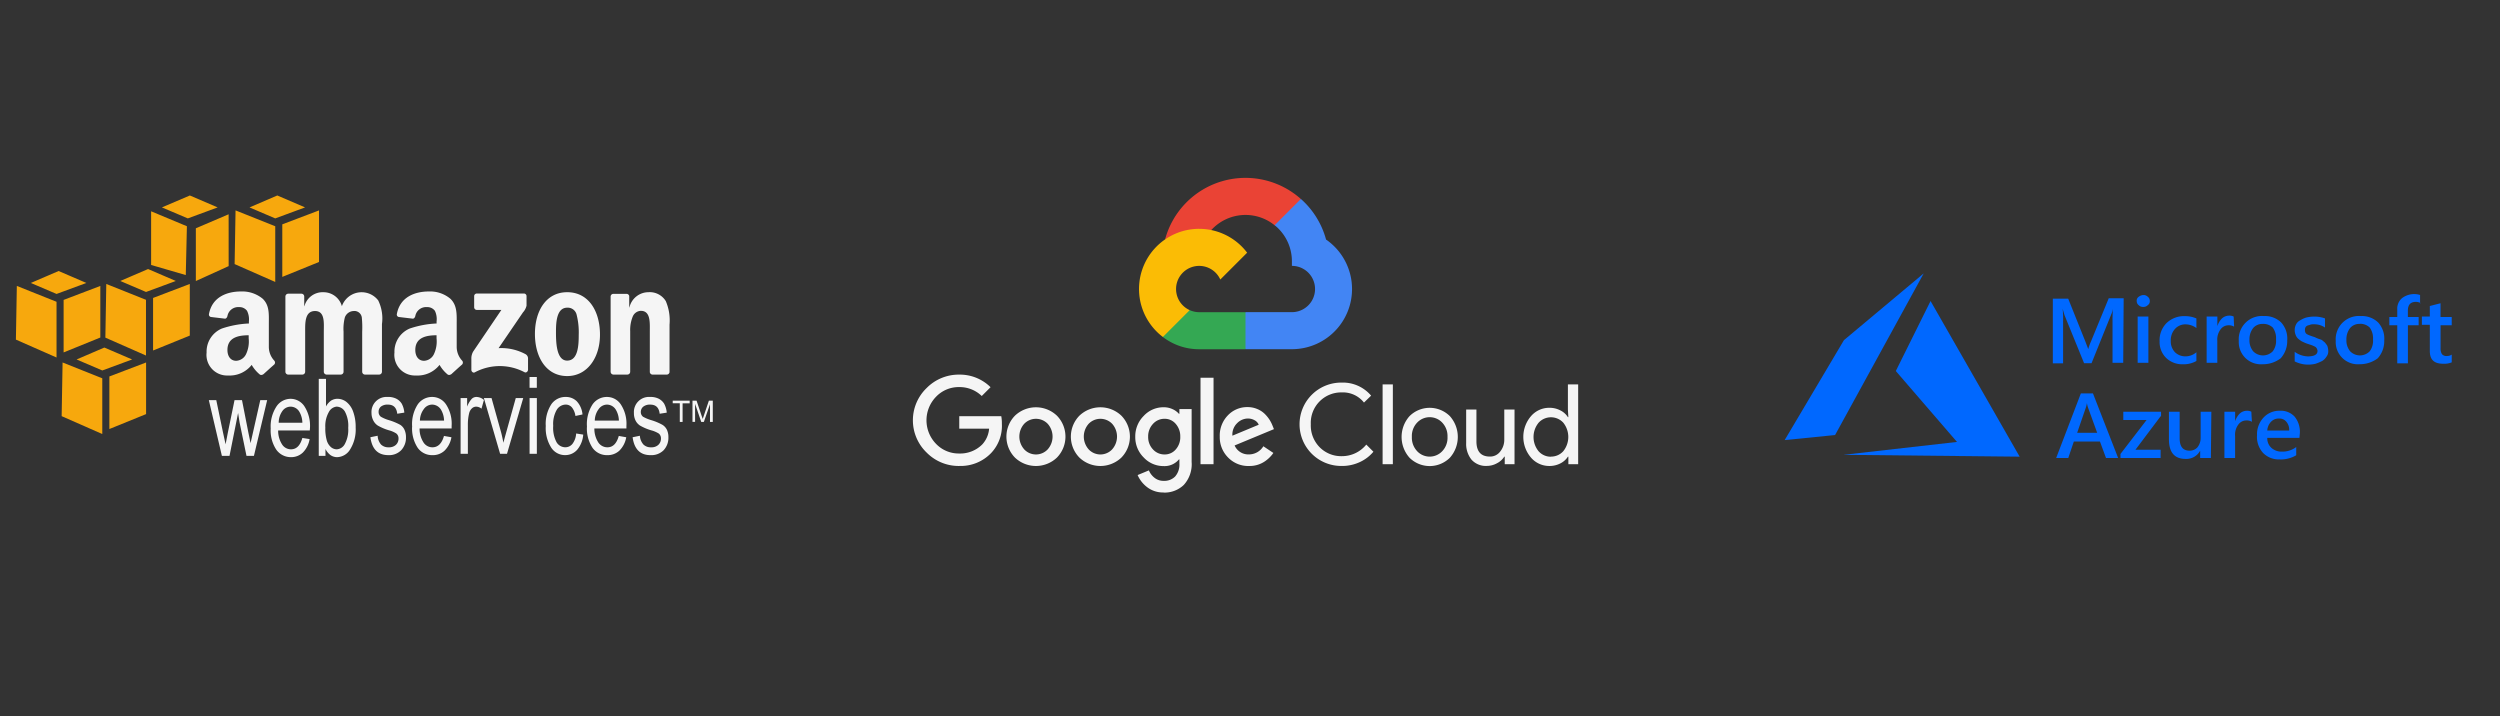
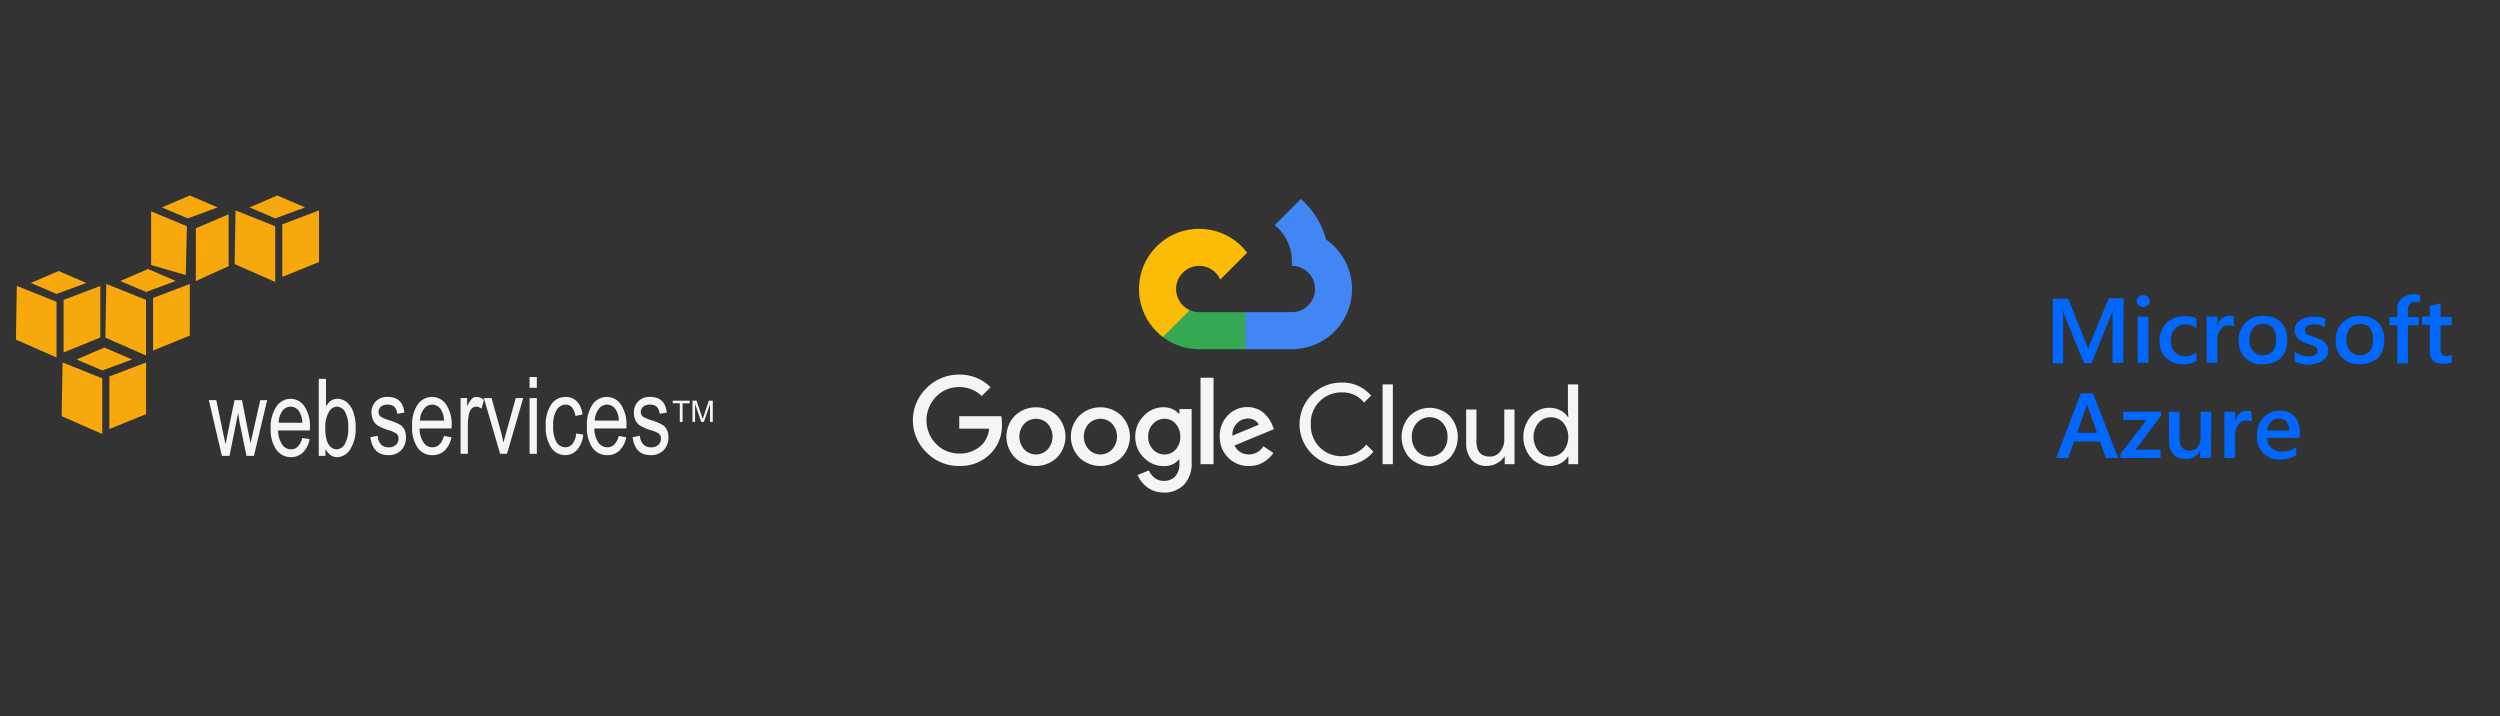
<svg xmlns="http://www.w3.org/2000/svg" id="Group_12279" data-name="Group 12279" width="306.427" height="87.796" viewBox="0 0 306.427 87.796">
  <rect x="0" y="0" width="306.427" height="87.796" fill="#333333" stroke="none" />
  <defs>
    <linearGradient id="linear-gradient" x1="0.824" y1="-0.124" x2="0.217" y2="1.043" gradientUnits="objectBoundingBox">
      <stop offset="0" stop-color="#50ffd2" />
      <stop offset="1" stop-color="#0064ff" />
    </linearGradient>
  </defs>
  <g id="amazon-web-services" transform="matrix(1, 0, 0, 1, 1.949, 23.96)">
-     <path id="Path_9168" data-name="Path 9168" d="M37.773,18.156c-1.672,0-3.538.644-3.929,2.764a.3.3,0,0,0,.251.366l1.714.205c.159-.008.266-.181.3-.343a1.341,1.341,0,0,1,1.417-1.074,1.144,1.144,0,0,1,.982.457,2.36,2.36,0,0,1,.228,1.3v.251a11.93,11.93,0,0,0-3.312.617,3.067,3.067,0,0,0-1.873,2.947,2.526,2.526,0,0,0,2.627,2.81,3.44,3.44,0,0,0,2.9-1.3,4.31,4.31,0,0,0,1.005,1.188.352.352,0,0,0,.411-.045v.023c.351-.32.989-.9,1.348-1.211a.347.347,0,0,0,0-.48,2.484,2.484,0,0,1-.662-1.667v-2.81c0-1.19.1-2.287-.754-3.107a3.932,3.932,0,0,0-2.651-.891Zm23.027,0c-1.673,0-3.537.644-3.929,2.764a.3.3,0,0,0,.251.366l1.714.205c.159-.008.267-.181.3-.343a1.342,1.342,0,0,1,1.417-1.074,1.143,1.143,0,0,1,.982.457,2.356,2.356,0,0,1,.205,1.3v.251a11.778,11.778,0,0,0-3.29.617,3.066,3.066,0,0,0-1.873,2.947,2.526,2.526,0,0,0,2.627,2.81,3.444,3.444,0,0,0,2.9-1.3,4.3,4.3,0,0,0,1.005,1.188.352.352,0,0,0,.411-.045v.023c.351-.32.989-.9,1.348-1.211a.35.35,0,0,0,0-.48,2.483,2.483,0,0,1-.662-1.667v-2.81c0-1.19.077-2.287-.776-3.107a3.876,3.876,0,0,0-2.629-.891Zm-12.953.091a2.318,2.318,0,0,0-2.307,1.714h-.023V18.75a.345.345,0,0,0-.32-.32H43.553a.348.348,0,0,0-.343.343v9.252a.355.355,0,0,0,.32.32h1.759A.347.347,0,0,0,45.632,28V23.09c0-1.071-.052-2.536,1.211-2.536,1.246,0,1.074,1.505,1.074,2.536V28a.349.349,0,0,0,.32.343H50A.347.347,0,0,0,50.338,28V23.09a5.63,5.63,0,0,1,.16-1.759,1.185,1.185,0,0,1,1.051-.776.916.916,0,0,1,1.028.8,12.225,12.225,0,0,1,.045,1.736V28a.349.349,0,0,0,.32.343H54.7A.346.346,0,0,0,55.044,28V22.155a5.033,5.033,0,0,0-.457-2.9,2.564,2.564,0,0,0-4.454.708,2.334,2.334,0,0,0-2.286-1.714Zm29.9,0c-2.542,0-3.952,2.235-3.952,5.117,0,2.863,1.395,5.162,3.952,5.162,2.46,0,4.021-2.247,4.021-5.072,0-2.919-1.414-5.208-4.021-5.208Zm10.028,0a2.406,2.406,0,0,0-2.4,1.873h-.023V18.7a.339.339,0,0,0-.32-.251H83.416a.338.338,0,0,0-.343.3V28a.351.351,0,0,0,.32.343h1.736A.348.348,0,0,0,85.472,28v-4.98a4.279,4.279,0,0,1,.3-1.759,1.127,1.127,0,0,1,1.005-.731c1.212,0,1.1,1.477,1.1,2.49v5.026a.347.347,0,0,0,.32.3H89.95a.347.347,0,0,0,.343-.3V22.221a6.013,6.013,0,0,0-.457-2.879,2.3,2.3,0,0,0-2.056-1.1Zm-21.108.16a.324.324,0,0,0-.32.343v1.325a.324.324,0,0,0,.32.343h3.015l-3.45,5.094a1.682,1.682,0,0,0-.228.914v1.348c0,.194.211.406.411.3a6.493,6.493,0,0,1,6.1-.023c.216.118.434-.1.434-.3V26.335a.6.6,0,0,0-.32-.5,6.271,6.271,0,0,0-3.29-.731l2.993-4.386a1.857,1.857,0,0,0,.434-.822V18.75a.322.322,0,0,0-.32-.343Zm11.08,1.736a1.119,1.119,0,0,1,1.165.891,8.763,8.763,0,0,1,.251,2.445c0,1.187-.056,3.152-1.417,3.152-1.377,0-1.371-2.433-1.371-3.564S76.456,20.144,77.751,20.144ZM38.71,23.525v.388a3.632,3.632,0,0,1-.32,1.919,1.419,1.419,0,0,1-1.211.822c-.673,0-1.074-.545-1.074-1.325C36.106,23.793,37.441,23.525,38.71,23.525Zm23.027,0v.388a3.632,3.632,0,0,1-.32,1.919,1.417,1.417,0,0,1-1.211.822c-.673,0-1.074-.545-1.074-1.325C59.133,23.793,60.466,23.525,61.737,23.525Z" transform="translate(-10.177 -6.391)" style="fill: rgb(245, 245, 245);" />
    <path id="Path_9169" data-name="Path 9169" d="M73.237,32.5v1.325h.891V32.5ZM47.4,32.728v9.435h.822v-.845a2.034,2.034,0,0,0,.617.754,1.409,1.409,0,0,0,.822.251,1.919,1.919,0,0,0,1.576-.936,4.6,4.6,0,0,0,.686-2.7,5.44,5.44,0,0,0-.3-1.919,2.642,2.642,0,0,0-.8-1.188,1.8,1.8,0,0,0-1.119-.411,1.462,1.462,0,0,0-.8.228,2.106,2.106,0,0,0-.617.708V32.728H47.4Zm8.453,2.216a1.849,1.849,0,0,0-1.988,1.965,1.985,1.985,0,0,0,.205.891,1.619,1.619,0,0,0,.548.64,6.216,6.216,0,0,0,1.393.594,3.132,3.132,0,0,1,.891.388.747.747,0,0,1,.274.617,1.032,1.032,0,0,1-.32.776,1.222,1.222,0,0,1-.891.3,1.262,1.262,0,0,1-.936-.343,1.747,1.747,0,0,1-.411-1.074l-.891.183c.2,1.466.932,2.194,2.193,2.193a2.066,2.066,0,0,0,1.576-.594,2.229,2.229,0,0,0,.594-1.6,2.129,2.129,0,0,0-.183-.914,1.442,1.442,0,0,0-.5-.594,7.2,7.2,0,0,0-1.439-.594,4.408,4.408,0,0,1-.959-.411.718.718,0,0,1-.274-.594.806.806,0,0,1,.274-.64,1.3,1.3,0,0,1,.868-.251q1.022,0,1.142,1.119l.868-.137a2.8,2.8,0,0,0-.32-1.1,1.709,1.709,0,0,0-.686-.617,2.23,2.23,0,0,0-1.026-.205Zm5.46,0a2.134,2.134,0,0,0-1.782.914,4.435,4.435,0,0,0-.686,2.7,4.291,4.291,0,0,0,.686,2.627,2.155,2.155,0,0,0,1.8.891,2.092,2.092,0,0,0,1.485-.548,3.015,3.015,0,0,0,.845-1.645l-.914-.16c-.262.934-.746,1.392-1.417,1.393a1.293,1.293,0,0,1-1.074-.571,3.077,3.077,0,0,1-.5-1.736h3.929v-.32A4.3,4.3,0,0,0,63,35.858a2.029,2.029,0,0,0-1.689-.914Zm5.414,0a.816.816,0,0,0-.571.228,2.949,2.949,0,0,0-.571.959V35.08h-.8v6.831h.891V38.348a5.722,5.722,0,0,1,.16-1.417,1.171,1.171,0,0,1,.343-.594.768.768,0,0,1,.526-.205,1.062,1.062,0,0,1,.64.251l.3-1.074a1.465,1.465,0,0,0-.914-.366Zm10.919,0a2.087,2.087,0,0,0-1.736.891,4.407,4.407,0,0,0-.686,2.673,4.46,4.46,0,0,0,.686,2.673,2.005,2.005,0,0,0,1.69.891,1.941,1.941,0,0,0,1.462-.64,3.238,3.238,0,0,0,.754-1.873l-.868-.137A2.307,2.307,0,0,1,78.49,40.7a1.109,1.109,0,0,1-.868.411,1.247,1.247,0,0,1-1.074-.617,3.738,3.738,0,0,1-.411-2.01,3.483,3.483,0,0,1,.434-1.965,1.316,1.316,0,0,1,1.1-.64.984.984,0,0,1,.754.343,2.111,2.111,0,0,1,.434,1.051l.868-.183a2.73,2.73,0,0,0-.708-1.622A1.877,1.877,0,0,0,77.646,34.945Zm5.094,0a2.134,2.134,0,0,0-1.782.914,4.435,4.435,0,0,0-.686,2.7,4.291,4.291,0,0,0,.686,2.627,2.155,2.155,0,0,0,1.8.891,2.1,2.1,0,0,0,1.485-.548,3.025,3.025,0,0,0,.845-1.645l-.914-.16c-.262.934-.725,1.392-1.393,1.393a1.332,1.332,0,0,1-1.1-.571,3.083,3.083,0,0,1-.5-1.736h3.929v-.32a4.3,4.3,0,0,0-.686-2.627A2.028,2.028,0,0,0,82.74,34.945Zm5.277,0A1.849,1.849,0,0,0,86.03,36.91a1.978,1.978,0,0,0,.183.891,1.607,1.607,0,0,0,.548.64,6.2,6.2,0,0,0,1.393.594,3.411,3.411,0,0,1,.914.388.747.747,0,0,1,.274.617,1.032,1.032,0,0,1-.32.776,1.221,1.221,0,0,1-.891.3,1.261,1.261,0,0,1-.936-.343A1.749,1.749,0,0,1,86.76,39.7l-.891.183c.2,1.466.931,2.194,2.193,2.193a2.121,2.121,0,0,0,1.6-.594,2.226,2.226,0,0,0,.594-1.6,2.129,2.129,0,0,0-.183-.914,1.487,1.487,0,0,0-.526-.594,6.793,6.793,0,0,0-1.417-.594,4.873,4.873,0,0,1-.982-.411.718.718,0,0,1-.274-.594.826.826,0,0,1,.3-.64,1.3,1.3,0,0,1,.868-.251q1.022,0,1.142,1.119l.868-.137a2.8,2.8,0,0,0-.32-1.1,1.709,1.709,0,0,0-.686-.617,2.223,2.223,0,0,0-1.026-.205Zm-20.377.137,1.988,6.831h.845l1.988-6.831h-.914l-1.165,4.181c-.141.505-.265.942-.343,1.3-.1-.454-.19-.931-.32-1.393l-1.142-4.089H67.64Zm5.6,0v6.831h.891V35.081h-.891Zm-29.286.091a2.082,2.082,0,0,0-1.736.936,4.461,4.461,0,0,0-.708,2.7,4.238,4.238,0,0,0,.686,2.6,2.18,2.18,0,0,0,1.8.914,2.06,2.06,0,0,0,1.462-.571,3.027,3.027,0,0,0,.822-1.645l-.891-.137c-.26.934-.731,1.392-1.393,1.393a1.294,1.294,0,0,1-1.074-.571,3.1,3.1,0,0,1-.5-1.736H46.3l.023-.32a4.408,4.408,0,0,0-.686-2.65,2.035,2.035,0,0,0-1.689-.913Zm-10.029.16,1.6,6.831h.936l1.051-5.255.183,1.165.845,4.089h.914l1.622-6.831h-.845l-.891,3.952-.3,1.325-.274-1.325-.776-3.952h-.914l-.822,4-.274,1.417-.32-1.462-.822-3.952h-.915Zm56.859.069v.32h.868v2.284h.343V35.722h.868V35.4Zm2.422,0v2.6h.32V35.79l.754,2.216h.32l.754-2.17v2.17h.343V35.4h-.48L94.6,37.229c-.062.183-.107.315-.137.411l-.137-.388-.617-1.85h-.5Zm-31.914.48a1.287,1.287,0,0,1,1.1.64,2.717,2.717,0,0,1,.366,1.325H59.8a2.381,2.381,0,0,1,.48-1.417A1.257,1.257,0,0,1,61.289,35.881Zm21.428,0a1.288,1.288,0,0,1,1.1.64,2.717,2.717,0,0,1,.366,1.325H81.233a2.381,2.381,0,0,1,.48-1.417A1.259,1.259,0,0,1,82.717,35.881Zm-38.767.251a1.252,1.252,0,0,1,1.074.64A2.741,2.741,0,0,1,45.39,38.1h-2.9a2.457,2.457,0,0,1,.457-1.439A1.233,1.233,0,0,1,43.951,36.132Zm5.665,0a1.2,1.2,0,0,1,1.005.64,3.7,3.7,0,0,1,.388,1.965A3.683,3.683,0,0,1,50.6,40.7a1.2,1.2,0,0,1-.982.662,1.109,1.109,0,0,1-.731-.274,1.735,1.735,0,0,1-.5-.8,5.29,5.29,0,0,1-.183-1.6,3.463,3.463,0,0,1,.434-1.9,1.209,1.209,0,0,1,.982-.662Z" transform="translate(-10.278 -10.249)" style="fill: rgb(245, 245, 245);" />
    <path id="Path_9170" data-name="Path 9170" d="M12.418,20.7l-3.4,1.462,3.152,1.348,3.655-1.348ZM7.3,22.531,7.186,29.11l4.98,2.193V24.472Zm10.234,0-4.5,1.714v6.442l4.5-1.828ZM22.9,2.062,19.476,3.524l3.176,1.348,3.655-1.348L22.9,2.062ZM18.152,4v6.579L22.4,11.818l.137-5.986Zm9.5.366L23.634,6.083v6.465l4.021-1.828ZM6.809,11.322l-3.4,1.462,3.152,1.348,3.655-1.348-3.4-1.462ZM1.692,13.149l-.114,6.579,4.98,2.193V15.091Zm10.234,0-4.5,1.714V21.3l4.5-1.828Zm5.848-2.07-3.4,1.462,3.152,1.348,3.655-1.348-3.4-1.462Zm-5.117,1.828-.114,6.579,4.98,2.193v-6.83Zm10.234,0-4.5,1.714v6.442l4.5-1.828ZM33.613,2.062l-3.4,1.462,3.152,1.348,3.655-1.348-3.4-1.462ZM28.5,3.89l-.114,6.579,4.98,2.193V5.832L28.5,3.89Zm10.234,0L34.23,5.6v6.442l4.5-1.828V3.89Z" transform="translate(-1.578 -2.062)" fill="#f7a80d" />
  </g>
  <g id="google_cloud-ar21" transform="matrix(1, 0, 0, 1, 111.893, 21.803)">
-     <path id="Path_9171" data-name="Path 9171" d="M59.931,9.437l.836.015L63.04,7.179l.11-.963a10.207,10.207,0,0,0-16.64,4.959,1.23,1.23,0,0,1,.779-.044l4.541-.747s.234-.387.351-.363a5.673,5.673,0,0,1,7.752-.585Z" transform="translate(-15.599 -3.633)" fill="#ea4335" />
    <path id="Path_9172" data-name="Path 9172" d="M69.664,12.134a10.227,10.227,0,0,0-3.082-4.968l-3.218,3.218A5.665,5.665,0,0,1,65.48,14.8v.568a2.836,2.836,0,0,1,0,5.673H59.806l-.568.57v3.405l.568.565H65.48a7.372,7.372,0,0,0,4.176-13.446Z" transform="translate(-19.023 -4.583)" fill="#4285f4" />
    <path id="Path_9173" data-name="Path 9173" d="M50.594,30.6h5.673V26.057H50.594a2.807,2.807,0,0,1-1.167-.254l-.819.251-2.272,2.272-.2.768A7.281,7.281,0,0,0,50.595,30.6Z" transform="translate(-15.499 -9.596)" fill="#34a853" />
    <path id="Path_9174" data-name="Path 9174" d="M49.519,12.175a7.376,7.376,0,0,0-4.455,13.256l3.29-3.29a2.836,2.836,0,1,1,3.75-3.75l3.29-3.29a7.366,7.366,0,0,0-5.877-2.924Z" transform="translate(-14.424 -5.931)" fill="#fbbc05" />
    <path id="Path_9175" data-name="Path 9175" d="M9.909,47.817a5.521,5.521,0,0,1-4-1.645,5.488,5.488,0,0,1,0-7.907,5.527,5.527,0,0,1,4-1.646,5.351,5.351,0,0,1,3.837,1.542l-1.08,1.08a3.889,3.889,0,0,0-2.758-1.093A3.837,3.837,0,0,0,7.06,39.338a4.138,4.138,0,0,0,0,5.761,3.838,3.838,0,0,0,2.848,1.189,3.805,3.805,0,0,0,2.829-1.121,3.233,3.233,0,0,0,.833-1.926H9.911V41.712H15.06a4.884,4.884,0,0,1,.073.95,4.83,4.83,0,0,1-1.325,3.578A5.157,5.157,0,0,1,9.9,47.812Zm11.967-1.023a3.732,3.732,0,0,1-5.135,0,3.675,3.675,0,0,1,0-5.146,3.732,3.732,0,0,1,5.135,0,3.675,3.675,0,0,1,0,5.146Zm-4-1.009a1.968,1.968,0,0,0,2.87,0,2.356,2.356,0,0,0,.007-3.136,2,2,0,0,0-2.883,0,2.356,2.356,0,0,0,.007,3.136Zm11.9,1.009a3.732,3.732,0,0,1-5.135,0,3.675,3.675,0,0,1,0-5.146,3.732,3.732,0,0,1,5.135,0,3.675,3.675,0,0,1,0,5.146Zm-4-1.009a1.968,1.968,0,0,0,2.87,0,2.356,2.356,0,0,0,.007-3.136,2,2,0,0,0-2.883,0,2.356,2.356,0,0,0,.007,3.136Zm9.191,5.278a3.174,3.174,0,0,1-2.021-.643,3.715,3.715,0,0,1-1.174-1.49l1.38-.572a2.254,2.254,0,0,0,.682.9,1.736,1.736,0,0,0,1.135.382,1.843,1.843,0,0,0,1.413-.546,2.22,2.22,0,0,0,.512-1.572v-.512h-.055a2.3,2.3,0,0,1-1.9.82,3.3,3.3,0,0,1-2.417-1.051,3.48,3.48,0,0,1-1.038-2.541,3.524,3.524,0,0,1,1.038-2.561,3.289,3.289,0,0,1,2.417-1.058,2.589,2.589,0,0,1,1.113.232,2.27,2.27,0,0,1,.785.572h.055v-.58h1.5V47.32a3.766,3.766,0,0,1-.963,2.822,3.4,3.4,0,0,1-2.466.936Zm.11-4.658a1.762,1.762,0,0,0,1.374-.621A2.247,2.247,0,0,0,37,44.233a2.3,2.3,0,0,0-.553-1.572,1.754,1.754,0,0,0-1.374-.627,1.876,1.876,0,0,0-1.42.627,2.212,2.212,0,0,0-.588,1.572,2.169,2.169,0,0,0,.588,1.551,1.883,1.883,0,0,0,1.42.621Zm6-9.4V47.6H39.481V37Zm4.342,10.816a3.443,3.443,0,0,1-2.554-1.038,3.51,3.51,0,0,1-1.025-2.567,3.549,3.549,0,0,1,.99-2.6A3.253,3.253,0,0,1,45.229,40.6a3.052,3.052,0,0,1,1.216.239,2.866,2.866,0,0,1,.928.614,4.269,4.269,0,0,1,.588.73,4.473,4.473,0,0,1,.355.711l.164.409-4.82,2A1.832,1.832,0,0,0,45.409,46.4a2.066,2.066,0,0,0,1.775-1l1.228.82a4.005,4.005,0,0,1-1.161,1.106,3.3,3.3,0,0,1-1.845.49ZM43.4,44.1l3.216-1.338a1.1,1.1,0,0,0-.512-.553A1.652,1.652,0,0,0,45.271,42a1.87,1.87,0,0,0-1.3.572,1.927,1.927,0,0,0-.581,1.529Zm13.4,3.714a5.109,5.109,0,1,1,0-10.217,4.524,4.524,0,0,1,3.591,1.6l-.874.848A3.29,3.29,0,0,0,56.8,38.8a3.729,3.729,0,0,0-3.8,3.906,3.788,3.788,0,0,0,1.1,2.829,3.705,3.705,0,0,0,2.7,1.08,3.832,3.832,0,0,0,3-1.42l.874.874a4.759,4.759,0,0,1-1.681,1.277,5.132,5.132,0,0,1-2.2.469Zm6.255-.216H61.8V37.821h1.257ZM65.1,41.708a3.51,3.51,0,0,1,4.945,0,3.83,3.83,0,0,1,0,5.1,3.51,3.51,0,0,1-4.945,0,3.83,3.83,0,0,1,0-5.1Zm.936,4.3a2.11,2.11,0,0,0,3.07,0,2.375,2.375,0,0,0,.649-1.754,2.4,2.4,0,0,0-.649-1.754,2.11,2.11,0,0,0-3.07,0,2.375,2.375,0,0,0-.649,1.754A2.4,2.4,0,0,0,66.039,46.008ZM77.969,47.6h-1.2v-.928h-.055a2.246,2.246,0,0,1-.874.8,2.562,2.562,0,0,1-1.243.336,2.352,2.352,0,0,1-1.9-.765A3.069,3.069,0,0,1,72.042,45V40.9H73.3v3.892q0,1.873,1.652,1.871a1.535,1.535,0,0,0,1.271-.627,2.288,2.288,0,0,0,.491-1.448V40.9H77.97v6.694Zm4.26.217a2.944,2.944,0,0,1-2.24-1.025,3.9,3.9,0,0,1,0-5.082,2.945,2.945,0,0,1,2.24-1.025,2.874,2.874,0,0,1,1.374.327,2.29,2.29,0,0,1,.909.82h.055l-.055-.928V37.819H85.77V47.6h-1.2v-.928h-.055a2.322,2.322,0,0,1-.909.82,2.894,2.894,0,0,1-1.374.325Zm.2-1.148a2,2,0,0,0,1.51-.656,2.788,2.788,0,0,0,0-3.509,2.051,2.051,0,0,0-3.013.007,2.767,2.767,0,0,0,0,3.509,2,2,0,0,0,1.5.662Z" transform="translate(-4.226 -12.505)" style="fill: rgb(245, 245, 245);" />
  </g>
  <g id="microsoft_azure-ar21" transform="matrix(1, 0, 0, 1, 218.747, 33.511)">
    <path id="Path_9176" data-name="Path 9176" d="M57.809,15.833H56.5V10.718A14.977,14.977,0,0,1,56.556,9.2a2.793,2.793,0,0,1-.229.73l-2.4,5.949h-.914l-2.4-5.889L50.382,9.2a11.222,11.222,0,0,1,.057,1.573v5.121H49.182V7.97h1.885l2.115,5.28.342.9a5.949,5.949,0,0,1,.342-.954l2.171-5.28h1.828ZM60.265,8.98a.74.74,0,0,1-.571-.225.606.606,0,0,1-.229-.505.543.543,0,0,1,.229-.5,1.025,1.025,0,0,1,.571-.225.74.74,0,0,1,.571.225.606.606,0,0,1,.229.5.543.543,0,0,1-.229.5A.74.74,0,0,1,60.265,8.98Zm.628,6.853H59.579V10.16h1.314Zm5.882-.223a3.149,3.149,0,0,1-1.656.4,2.822,2.822,0,0,1-2.057-.787,2.723,2.723,0,0,1-.793-2.023,2.983,2.983,0,0,1,.857-2.247,3.086,3.086,0,0,1,2.284-.842,3.5,3.5,0,0,1,1.37.28v1.177a2.289,2.289,0,0,0-1.257-.449,1.707,1.707,0,0,0-1.371.562,2.078,2.078,0,0,0-.514,1.454,1.941,1.941,0,0,0,.514,1.4,1.826,1.826,0,0,0,1.314.505,2.032,2.032,0,0,0,1.314-.505V15.61ZM71.4,11.4a1.237,1.237,0,0,0-.687-.168,1.2,1.2,0,0,0-.972.5,2.082,2.082,0,0,0-.4,1.4v2.7H68.034V10.16h1.314v1.179a2.264,2.264,0,0,1,.571-.954,1.31,1.31,0,0,1,.914-.337,1.157,1.157,0,0,1,.514.112Zm3.483,4.608a2.716,2.716,0,0,1-2.908-2.863A2.846,2.846,0,0,1,75.061,10.1a2.85,2.85,0,0,1,2.115.793,2.919,2.919,0,0,1,.736,2.186,3.161,3.161,0,0,1-.793,2.19,3.531,3.531,0,0,1-2.234.737Zm.057-4.943a1.486,1.486,0,0,0-1.2.5,2.234,2.234,0,0,0-.457,1.454,2.09,2.09,0,0,0,.457,1.4,1.676,1.676,0,0,0,2.4,0,2.13,2.13,0,0,0,.4-1.454,2.221,2.221,0,0,0-.4-1.454,1.651,1.651,0,0,0-1.2-.449Zm3.885,4.6V14.483a2.9,2.9,0,0,0,1.6.562q1.2,0,1.2-.674a.789.789,0,0,0-.114-.337.568.568,0,0,0-.285-.225,2.811,2.811,0,0,0-.4-.168l-.514-.168a6.75,6.75,0,0,1-.628-.28,3.164,3.164,0,0,1-.457-.337,1.221,1.221,0,0,1-.285-.449,1.637,1.637,0,0,1-.114-.562,1.534,1.534,0,0,1,.172-.73,1.112,1.112,0,0,1,.514-.5,3.007,3.007,0,0,1,.743-.337,4.479,4.479,0,0,1,.857-.112,3.814,3.814,0,0,1,1.428.225V11.51a2.306,2.306,0,0,0-1.371-.4,1.132,1.132,0,0,0-.457.056c-.114.056-.229.056-.342.112a.443.443,0,0,0-.229.225.5.5,0,0,0-.057.28.7.7,0,0,0,.057.337.44.44,0,0,0,.229.225,2.811,2.811,0,0,0,.4.168c.172.056.285.112.514.168a3.53,3.53,0,0,0,.683.28c.229.056.342.225.514.337a3.121,3.121,0,0,1,.342.449,1.991,1.991,0,0,1,.114.617,1.021,1.021,0,0,1-.229.73,1.462,1.462,0,0,1-.513.51,5.622,5.622,0,0,1-.793.337,3.717,3.717,0,0,1-2.577-.282Zm7.942.341a2.716,2.716,0,0,1-2.908-2.863A2.846,2.846,0,0,1,86.946,10.1a2.85,2.85,0,0,1,2.115.793,2.931,2.931,0,0,1,.743,2.19,3.161,3.161,0,0,1-.793,2.19,3.642,3.642,0,0,1-2.247.731Zm.057-4.943a1.486,1.486,0,0,0-1.2.5,2.234,2.234,0,0,0-.457,1.454,2.09,2.09,0,0,0,.457,1.4,1.676,1.676,0,0,0,2.4,0,2.13,2.13,0,0,0,.4-1.454,2.221,2.221,0,0,0-.4-1.454,1.651,1.651,0,0,0-1.2-.459ZM94.3,8.531a1.167,1.167,0,0,0-.628-.168c-.628,0-.972.337-.972,1.067v.787H94.02v1.011H92.705v4.665H91.4V11.227h-.972V10.216H91.4v-.9a1.7,1.7,0,0,1,.569-1.4,2.458,2.458,0,0,1,2.227-.4V8.527h.11Zm3.773,7.246a2.429,2.429,0,0,1-1.028.168c-1.142,0-1.656-.5-1.656-1.573v-3.2h-.972V10.16h.972V8.868l1.314-.337v1.685h1.371v1.011H96.707V14.04a1.258,1.258,0,0,0,.172.73.718.718,0,0,0,.628.225.971.971,0,0,0,.569-.174v.954ZM57.189,27.5H55.7l-.743-2.021h-3.2L51.074,27.5H49.59l3.027-7.92H54.1Zm-2.571-3.089-1.142-3.145a3.53,3.53,0,0,1-.114-.5,3.531,3.531,0,0,1-.114.5l-1.085,3.145Zm7.776-2.026-3.085,4.1h3.084v1.011H57.474V27l3.2-4.16H57.82V21.825h4.627v.558ZM68.555,27.5H67.241v-.9a1.916,1.916,0,0,1-1.771,1.011c-1.371,0-2.057-.787-2.057-2.415V21.825h1.314v3.257q0,1.516,1.2,1.516a1.264,1.264,0,0,0,.972-.4,1.79,1.79,0,0,0,.4-1.124V21.825h1.313Zm5.027-4.437a1.237,1.237,0,0,0-.687-.168,1.2,1.2,0,0,0-.972.5,2.082,2.082,0,0,0-.4,1.4v2.7H70.213V21.825h1.314V23a2.264,2.264,0,0,1,.571-.954,1.307,1.307,0,0,1,.9-.337,1.157,1.157,0,0,1,.514.112Zm5.826,1.966H75.468a1.56,1.56,0,0,0,.514,1.236,1.849,1.849,0,0,0,1.314.449,2.726,2.726,0,0,0,1.719-.562v1.011a3.713,3.713,0,0,1-2.062.509,2.689,2.689,0,0,1-2-.793,2.925,2.925,0,0,1-.743-2.19A3,3,0,0,1,75,22.552a2.614,2.614,0,0,1,2-.843,2.284,2.284,0,0,1,1.828.73,2.928,2.928,0,0,1,.628,2.076Zm-1.257-.9a1.5,1.5,0,0,0-.342-1.067,1.078,1.078,0,0,0-.914-.4,1.264,1.264,0,0,0-.972.4,1.691,1.691,0,0,0-.457,1.067Z" transform="translate(-16.312 -4.872)" style="fill: rgb(0, 104, 255);" />
-     <path id="Path_9177" data-name="Path 9177" d="M22.1,7.327l-4.26,8.579,7.5,8.692-13.919,1.58,21.6.226Zm-.84-3.387-9.779,8.184L4.217,24.373l6.18-.62Z" transform="translate(-4.217 -3.941)" fill-rule="evenodd" style="fill: rgb(0, 104, 255);" />
  </g>
  <g id="ibm_cloud-ar21" transform="translate(-6.452 45.026)" />
</svg>